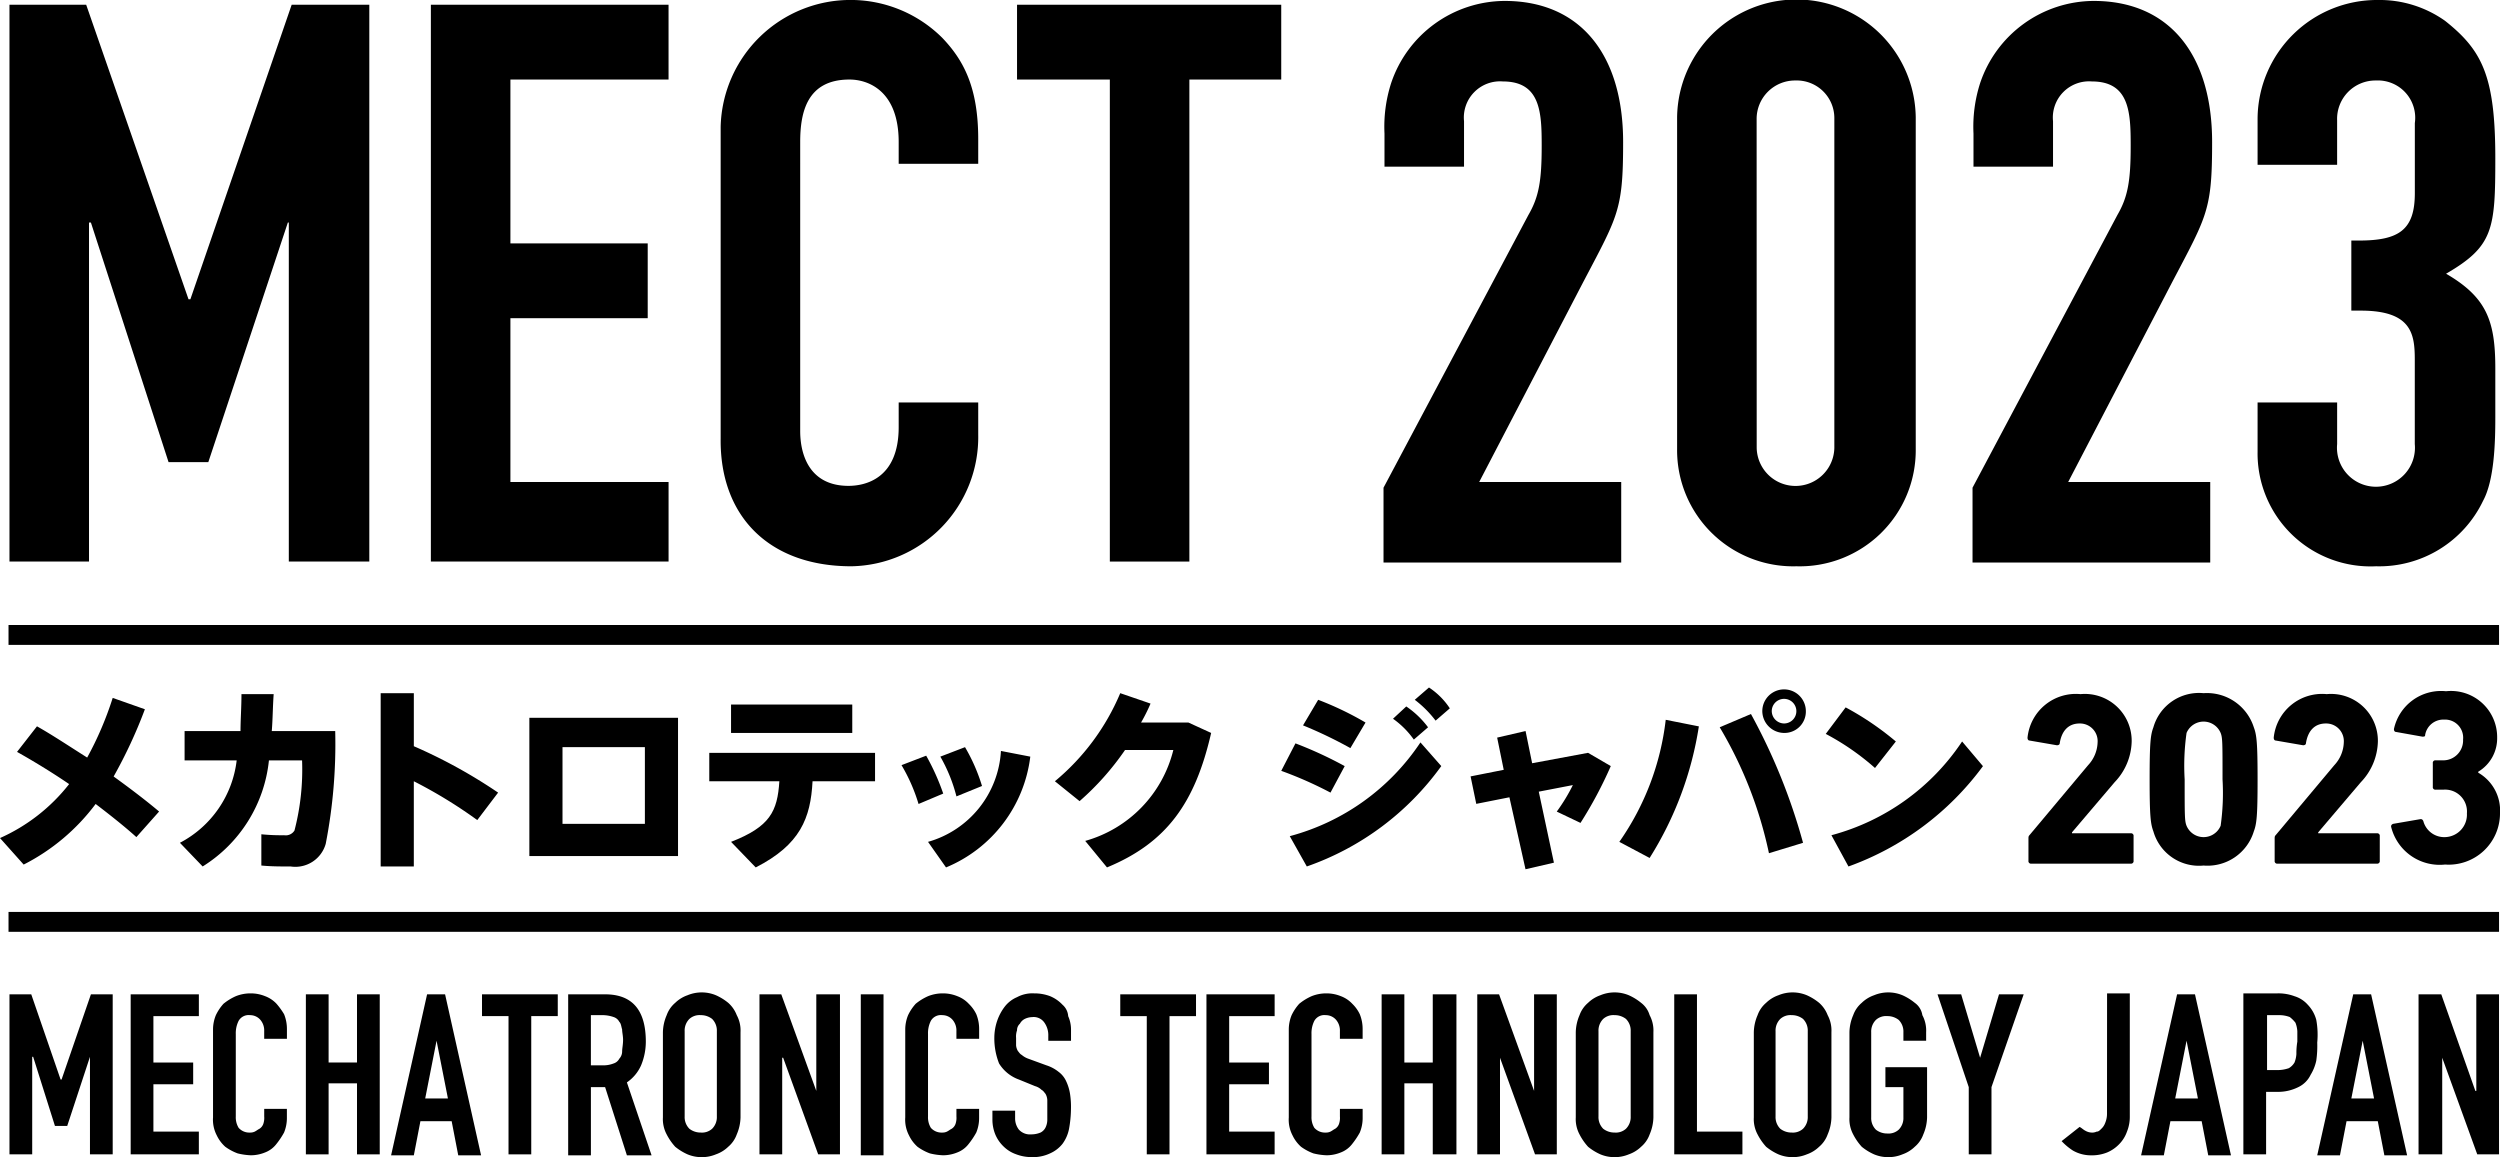
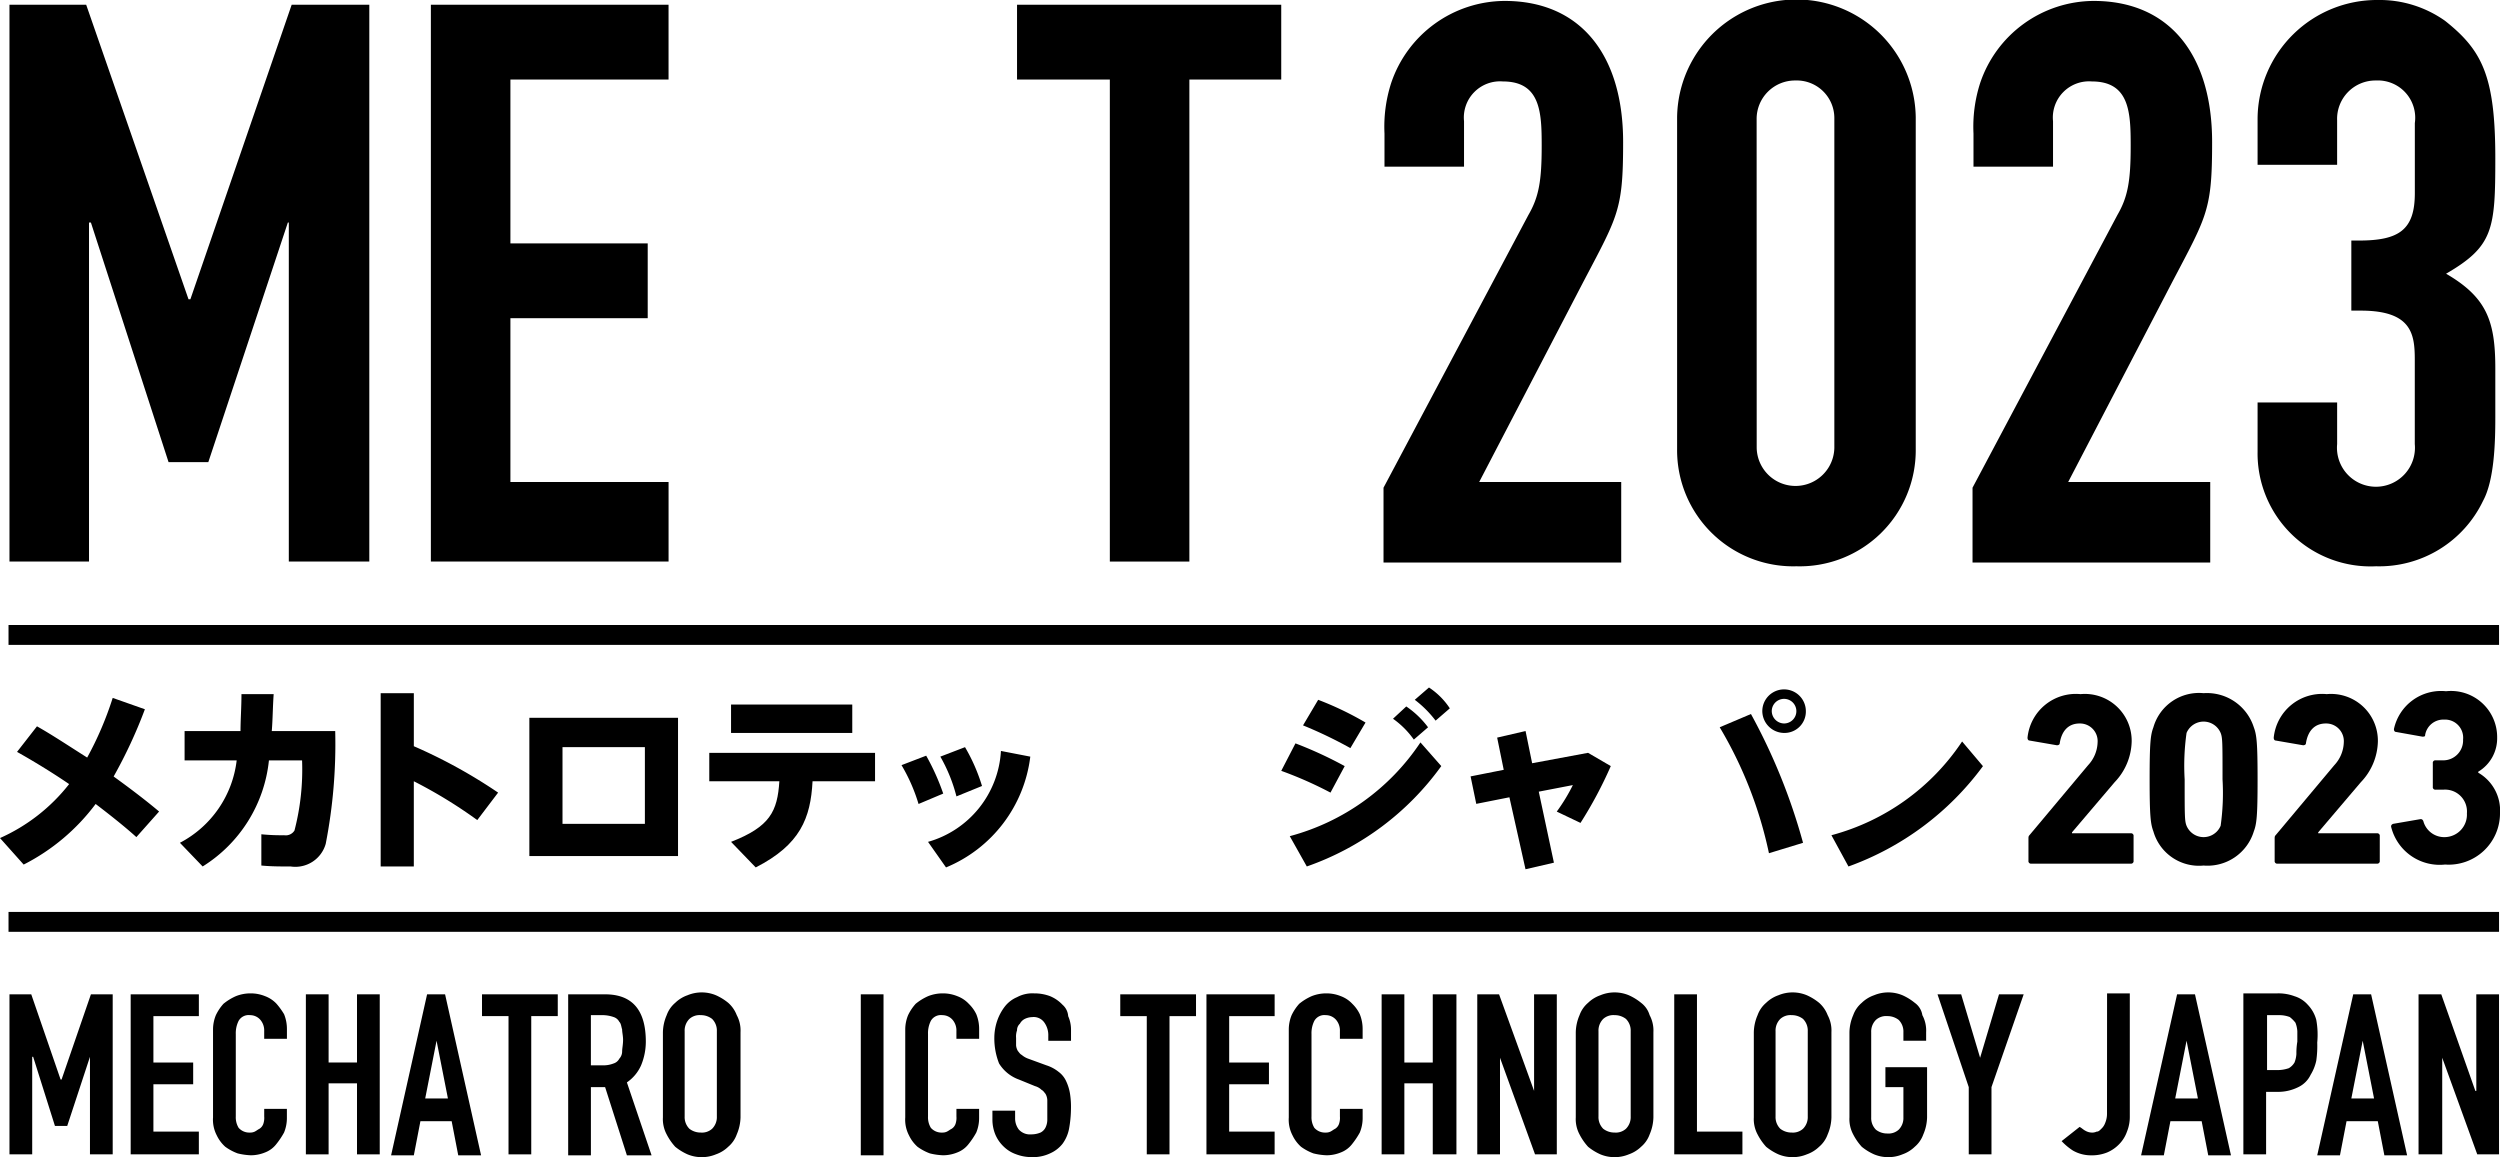
<svg xmlns="http://www.w3.org/2000/svg" width="152" height="70.358" viewBox="0 0 152 70.358">
  <g transform="translate(0 -0.1)">
    <path d="M5.836,13.842h.115l4.721,14.567h2.418l4.836-14.567h.058V34.455h4.894V.6H18.158L12,18.506h-.115L5.664.6H1V34.455H5.836Z" transform="translate(-0.424 -0.212)" />
    <path d="M59.952,29.618H50.336V19.658h8.348V15.109H50.336V5.148h9.615V.6H45.5V34.455H59.952Z" transform="translate(-19.303 -0.212)" />
-     <path d="M84.045,34.53a7.855,7.855,0,0,0,7.715-8V24.57H86.924v1.5c0,3.167-2.073,3.57-3.052,3.57-2.3,0-2.936-1.785-2.936-3.339V8.736c0-1.785.4-3.8,2.994-3.8,1.152,0,2.994.691,2.994,3.8v1.324H91.76v-1.5c0-3.109-.864-4.779-2.188-6.161A7.9,7.9,0,0,0,76.1,7.815V26.758C76.042,31.479,79.036,34.53,84.045,34.53Z" transform="translate(-32.284 0)" />
    <path d="M113.042,34.455h4.836V5.148h5.585V.6H107.4V5.148h5.642Z" transform="translate(-45.564 -0.212)" />
    <path d="M160.667,29.448h-8.751l5.873-11.285c2.533-4.894,2.879-4.952,2.879-9.385,0-5.3-2.591-8.579-7.2-8.579a7.319,7.319,0,0,0-6.909,5.009,8.675,8.675,0,0,0-.4,3.052v2.015h4.836V7.512a2.2,2.2,0,0,1,2.361-2.418c2.3,0,2.361,1.9,2.361,3.915,0,2.13-.173,3.109-.806,4.2L146.1,29.794v4.548h14.452V29.448Z" transform="translate(-61.982 -0.042)" />
    <path d="M222.867,29.448h-8.752l5.873-11.285c2.533-4.894,2.879-4.952,2.879-9.385,0-5.3-2.591-8.579-7.2-8.579a7.319,7.319,0,0,0-6.909,5.009,8.676,8.676,0,0,0-.4,3.052v2.015h4.836V7.512a2.2,2.2,0,0,1,2.361-2.418c2.3,0,2.361,1.9,2.361,3.915,0,2.13-.173,3.109-.806,4.2L208.3,29.794v4.548h14.452V29.448Z" transform="translate(-88.37 -0.042)" />
    <path d="M184.355,34.53a7.057,7.057,0,0,0,7.255-7.139V7.239a7.255,7.255,0,0,0-14.509,0V27.391A7.058,7.058,0,0,0,184.355,34.53ZM181.936,7.355A2.335,2.335,0,0,1,184.3,4.994a2.285,2.285,0,0,1,2.361,2.3V27.333a2.361,2.361,0,0,1-4.721,0Z" transform="translate(-75.133 0)" />
    <rect width="151.424" height="1.209" transform="translate(0.518 38.1)" />
    <path d="M5.815,80.248c.979.748,1.842,1.439,2.476,2.015l1.382-1.555c-.748-.633-1.727-1.382-2.764-2.13a29.1,29.1,0,0,0,1.9-4.088L6.852,73.8A20.244,20.244,0,0,1,5.3,77.427c-1.094-.691-2.13-1.382-3.052-1.9L1.036,77.082c.921.518,2.073,1.209,3.167,1.958A11.054,11.054,0,0,1,0,82.321l1.439,1.612A12.57,12.57,0,0,0,5.815,80.248Z" transform="translate(0 -31.267)" />
    <path d="M25.333,81.979a12.053,12.053,0,0,1-1.382-.058v1.9c.576.058,1.209.058,1.785.058a1.918,1.918,0,0,0,2.13-1.382,31.767,31.767,0,0,0,.576-6.852H24.585c.058-.691.058-1.439.115-2.245H22.742c0,.806-.058,1.555-.058,2.245h-3.4V77.43h3.167A6.515,6.515,0,0,1,19,82.439l1.382,1.439a8.644,8.644,0,0,0,4.03-6.448h2.015a14.723,14.723,0,0,1-.461,4.261A.624.624,0,0,1,25.333,81.979Z" transform="translate(-8.061 -31.097)" />
    <path d="M40.2,73.3V83.836h2.015V78.655a28.751,28.751,0,0,1,3.858,2.361l1.267-1.67a31.463,31.463,0,0,0-5.124-2.821V73.3Z" transform="translate(-17.055 -31.055)" />
    <path d="M64.939,84.248V75.9H55.9v8.406h9.039Zm-7.024-6.564h5.009v4.664H57.915Z" transform="translate(-23.715 -32.158)" />
    <rect width="7.37" height="1.727" transform="translate(44.448 42.936)" />
    <path d="M76.224,85.012l1.5,1.555c2.706-1.382,3.339-2.994,3.455-5.239h3.8V79.6H74.9v1.727h4.261C79.045,83.17,78.585,84.091,76.224,85.012Z" transform="translate(-31.776 -33.727)" />
    <path d="M95.2,80.476a10.538,10.538,0,0,1,1.036,2.361l1.5-.633A13.986,13.986,0,0,0,96.7,79.9Z" transform="translate(-40.388 -33.855)" />
    <path d="M101.833,81.361A10.875,10.875,0,0,0,100.8,79l-1.5.576a9.693,9.693,0,0,1,.979,2.418Z" transform="translate(-42.127 -33.473)" />
    <path d="M104.218,79.745l-1.785-.345A6.105,6.105,0,0,1,98,84.927l1.094,1.555A8.392,8.392,0,0,0,104.218,79.745Z" transform="translate(-41.576 -33.642)" />
-     <path d="M113.242,82.282l1.324,1.612c3.627-1.5,5.355-3.915,6.333-8.176l-1.382-.633h-2.879a10.739,10.739,0,0,0,.576-1.152l-1.842-.633a14,14,0,0,1-3.973,5.355l1.5,1.209a16.542,16.542,0,0,0,2.764-3.109H118.6A7.641,7.641,0,0,1,113.242,82.282Z" transform="translate(-47.261 -31.055)" />
    <path d="M150.264,72.7l-.864.748a6.6,6.6,0,0,1,1.267,1.267l.864-.748A4.424,4.424,0,0,0,150.264,72.7Z" transform="translate(-63.382 -30.8)" />
    <path d="M141.4,75.382A19.234,19.234,0,0,0,138.521,74l-.921,1.555a26.428,26.428,0,0,1,2.879,1.382Z" transform="translate(-58.376 -31.352)" />
    <path d="M148.367,76.715l.864-.748a5.513,5.513,0,0,0-1.324-1.267l-.806.748A5.292,5.292,0,0,1,148.367,76.715Z" transform="translate(-62.406 -31.648)" />
    <path d="M145.412,79.939,144.145,78.5a13.823,13.823,0,0,1-7.945,5.7l1.036,1.842A16.946,16.946,0,0,0,145.412,79.939Z" transform="translate(-57.782 -33.261)" />
    <path d="M135.3,80.27a23.543,23.543,0,0,1,2.994,1.324l.864-1.612a24.345,24.345,0,0,0-2.994-1.382Z" transform="translate(-57.4 -33.303)" />
    <path d="M161.979,82.885a25.171,25.171,0,0,0,1.842-3.455l-1.382-.806-3.4.633-.4-1.958-1.727.4.4,1.958-2.015.4.345,1.67,2.015-.4.979,4.376,1.727-.4-.921-4.318,2.073-.4a10.952,10.952,0,0,1-.979,1.612Z" transform="translate(-65.885 -32.752)" />
    <path d="M181.6,76.306a25.083,25.083,0,0,1,2.994,7.658l2.073-.633A36.03,36.03,0,0,0,183.5,75.5Z" transform="translate(-77.042 -31.988)" />
    <path d="M188.748,74.224a1.324,1.324,0,1,0-2.648,0,1.339,1.339,0,0,0,1.324,1.324,1.3,1.3,0,0,0,1.324-1.324Zm-1.324.748a.762.762,0,0,1-.749-.748h0a.748.748,0,1,1,.749.748Z" transform="translate(-78.952 -30.885)" />
-     <path d="M172.842,84.506a21.064,21.064,0,0,0,2.994-8l-2.015-.4A16.158,16.158,0,0,1,171,83.527Z" transform="translate(-72.545 -32.242)" />
-     <path d="M194.009,74.8,192.8,76.412a15.2,15.2,0,0,1,2.994,2.073l1.267-1.612A17.676,17.676,0,0,0,194.009,74.8Z" transform="translate(-81.794 -31.691)" />
    <path d="M202.612,79.9l-1.267-1.5a13.823,13.823,0,0,1-7.945,5.7l1.036,1.9A17.5,17.5,0,0,0,202.612,79.9Z" transform="translate(-82.049 -33.218)" />
    <path d="M219.4,78.755a3.693,3.693,0,0,0,1.036-2.476,2.847,2.847,0,0,0-3.109-2.879,2.956,2.956,0,0,0-3.224,2.648c0,.115.058.173.115.173l1.67.288c.115,0,.173-.058.173-.115.115-.748.518-1.209,1.209-1.209a1.073,1.073,0,0,1,1.094,1.152,2.125,2.125,0,0,1-.576,1.382l-3.57,4.261c-.058.058-.058.115-.058.23v1.324a.153.153,0,0,0,.173.173h6.045a.153.153,0,0,0,.173-.173v-1.5a.153.153,0,0,0-.173-.173h-3.57v-.058Z" transform="translate(-90.83 -31.097)" />
    <path d="M245.4,78.755a3.693,3.693,0,0,0,1.036-2.476,2.847,2.847,0,0,0-3.109-2.879,2.956,2.956,0,0,0-3.224,2.648c0,.115.058.173.115.173l1.67.288c.115,0,.173-.058.173-.115.115-.748.518-1.209,1.209-1.209a1.073,1.073,0,0,1,1.094,1.152,2.124,2.124,0,0,1-.576,1.382l-3.57,4.261c-.058.058-.058.115-.058.23v1.324a.153.153,0,0,0,.173.173h6.045a.153.153,0,0,0,.173-.173v-1.5a.153.153,0,0,0-.173-.173h-3.57v-.058Z" transform="translate(-101.861 -31.097)" />
    <path d="M230.282,73.3a2.883,2.883,0,0,0-3.052,2.073c-.173.461-.23.921-.23,3.167s.058,2.706.23,3.167a2.883,2.883,0,0,0,3.052,2.073,2.943,2.943,0,0,0,3.052-2.073c.173-.461.23-.921.23-3.167s-.058-2.706-.23-3.167A2.989,2.989,0,0,0,230.282,73.3Zm1.036,8.061a1.123,1.123,0,0,1-2.073,0c-.115-.288-.115-.576-.115-2.821a14.179,14.179,0,0,1,.115-2.821,1.123,1.123,0,0,1,2.073,0c.115.288.115.576.115,2.821A14.181,14.181,0,0,1,231.318,81.361Z" transform="translate(-96.303 -31.055)" />
    <rect width="151.424" height="1.209" transform="translate(0.518 55.545)" />
    <path d="M4.167,110.282H4.109L2.324,105.1H1v9.73H2.382V108.9h.058l1.324,4.2h.748l1.382-4.2h0v5.93H7.276V105.1H5.952Z" transform="translate(-0.424 -44.545)" />
    <path d="M13.8,114.83h4.145v-1.382H15.182V110.57H17.6v-1.324H15.182v-2.821h2.764V105.1H13.8Z" transform="translate(-5.855 -44.545)" />
    <path d="M26.358,105.633a1.823,1.823,0,0,0-.691-.461A2.31,2.31,0,0,0,24.8,105a2.387,2.387,0,0,0-.921.173,3.265,3.265,0,0,0-.748.461,2.893,2.893,0,0,0-.461.691,2.31,2.31,0,0,0-.173.864v5.355a2.059,2.059,0,0,0,.23,1.094,2.175,2.175,0,0,0,.518.691,3.1,3.1,0,0,0,.748.4,3.888,3.888,0,0,0,.806.115,2.31,2.31,0,0,0,.864-.173,1.572,1.572,0,0,0,.691-.518,4.8,4.8,0,0,0,.461-.691,2.31,2.31,0,0,0,.173-.864v-.576H25.609v.461a1.122,1.122,0,0,1-.058.461.575.575,0,0,1-.23.288c-.115.058-.173.115-.288.173a.626.626,0,0,1-.288.058.863.863,0,0,1-.691-.288,1.228,1.228,0,0,1-.173-.691v-5.009a1.672,1.672,0,0,1,.173-.806.7.7,0,0,1,.691-.345.825.825,0,0,1,.633.288,1,1,0,0,1,.23.691v.461h1.382v-.576a2.387,2.387,0,0,0-.173-.921A4.394,4.394,0,0,0,26.358,105.633Z" transform="translate(-9.545 -44.503)" />
    <path d="M35.409,109.245H33.682V105.1H32.3v9.73h1.382v-4.318h1.727v4.318h1.382V105.1H35.409Z" transform="translate(-13.703 -44.545)" />
    <path d="M43.488,105.1,41.3,114.888h1.382l.4-2.073h1.9l.4,2.073H46.77L44.582,105.1Zm-.115,6.333.691-3.512h0l.691,3.512Z" transform="translate(-17.521 -44.545)" />
    <path d="M50.9,106.424h1.612v8.406h1.382v-8.406h1.612V105.1H50.9Z" transform="translate(-21.594 -44.545)" />
    <path d="M64.433,109.418a3.772,3.772,0,0,0,.288-1.439c0-1.9-.806-2.879-2.476-2.879H60v9.788h1.382v-4.145h.864l1.324,4.145h1.5l-1.5-4.433A2.465,2.465,0,0,0,64.433,109.418Zm-1.152-.864a.654.654,0,0,1-.173.461.59.59,0,0,1-.345.288,1.7,1.7,0,0,1-.576.115h-.806v-3.052h.748a2.07,2.07,0,0,1,.633.115.59.59,0,0,1,.345.288c.115.115.115.288.173.461,0,.173.058.4.058.633C63.339,108.152,63.282,108.382,63.282,108.555Z" transform="translate(-25.455 -44.545)" />
    <path d="M73.973,105.533a3.265,3.265,0,0,0-.748-.461,2.245,2.245,0,0,0-1.727,0,2.032,2.032,0,0,0-.748.461,1.753,1.753,0,0,0-.518.748,2.75,2.75,0,0,0-.23,1.036V112.5a1.972,1.972,0,0,0,.23,1.036,3.463,3.463,0,0,0,.518.748,3.265,3.265,0,0,0,.748.461,2.246,2.246,0,0,0,1.727,0,2.031,2.031,0,0,0,.748-.461,1.753,1.753,0,0,0,.518-.748,2.75,2.75,0,0,0,.23-1.036v-5.182a1.972,1.972,0,0,0-.23-1.036A1.909,1.909,0,0,0,73.973,105.533Zm-.691,6.909a1,1,0,0,1-.288.748.918.918,0,0,1-.691.23,1.106,1.106,0,0,1-.691-.23,1,1,0,0,1-.288-.748v-5.182a1,1,0,0,1,.288-.748.918.918,0,0,1,.691-.23,1.106,1.106,0,0,1,.691.23,1,1,0,0,1,.288.748Z" transform="translate(-29.697 -44.461)" />
-     <path d="M83.655,110.973h0l-2.13-5.873H80.2v9.73h1.382v-5.873h.058l2.13,5.873h1.324V105.1H83.655Z" transform="translate(-34.024 -44.545)" />
    <rect width="1.382" height="9.788" transform="translate(52.336 60.555)" />
    <path d="M99.458,105.633a1.823,1.823,0,0,0-.691-.461A2.31,2.31,0,0,0,97.9,105a2.387,2.387,0,0,0-.921.173,3.265,3.265,0,0,0-.748.461,2.893,2.893,0,0,0-.461.691,2.31,2.31,0,0,0-.173.864v5.355a2.059,2.059,0,0,0,.23,1.094,2.176,2.176,0,0,0,.518.691,3.1,3.1,0,0,0,.748.4,3.888,3.888,0,0,0,.806.115,2.31,2.31,0,0,0,.864-.173,1.572,1.572,0,0,0,.691-.518,4.8,4.8,0,0,0,.461-.691,2.31,2.31,0,0,0,.173-.864v-.576H98.709v.461a1.123,1.123,0,0,1-.058.461.575.575,0,0,1-.23.288c-.115.058-.173.115-.288.173a.626.626,0,0,1-.288.058.863.863,0,0,1-.691-.288,1.228,1.228,0,0,1-.173-.691v-5.009a1.672,1.672,0,0,1,.173-.806.7.7,0,0,1,.691-.345.825.825,0,0,1,.633.288,1,1,0,0,1,.23.691v.461h1.382v-.576a2.387,2.387,0,0,0-.173-.921A2.2,2.2,0,0,0,99.458,105.633Z" transform="translate(-40.558 -44.503)" />
    <path d="M109.061,105.691a2.191,2.191,0,0,0-.748-.518,2.69,2.69,0,0,0-.979-.173,1.972,1.972,0,0,0-1.036.23,1.87,1.87,0,0,0-.748.576,3.052,3.052,0,0,0-.461.864,3.26,3.26,0,0,0-.173,1.036,4.159,4.159,0,0,0,.288,1.555,2.347,2.347,0,0,0,1.209.979l.979.4a.928.928,0,0,1,.4.23c.115.058.173.173.23.23a.832.832,0,0,1,.115.4v1.209a1.085,1.085,0,0,1-.115.461.694.694,0,0,1-.288.288,1.445,1.445,0,0,1-.576.115.909.909,0,0,1-.748-.288,1.106,1.106,0,0,1-.23-.691v-.461H104.8v.518a2.387,2.387,0,0,0,.173.921,2.191,2.191,0,0,0,.518.749,2.032,2.032,0,0,0,.748.461,2.608,2.608,0,0,0,.921.173,2.425,2.425,0,0,0,1.152-.23,1.985,1.985,0,0,0,.748-.576,2.247,2.247,0,0,0,.4-.921,7.088,7.088,0,0,0,.115-1.152,5.268,5.268,0,0,0-.058-.979,2.85,2.85,0,0,0-.23-.748,1.462,1.462,0,0,0-.461-.576,2.3,2.3,0,0,0-.748-.4l-1.094-.4a1.236,1.236,0,0,1-.4-.23c-.115-.058-.173-.173-.23-.23a.818.818,0,0,1-.115-.345v-.461a1.123,1.123,0,0,1,.058-.461.523.523,0,0,1,.173-.4.694.694,0,0,1,.288-.288,1.085,1.085,0,0,1,.461-.115.792.792,0,0,1,.748.345,1.322,1.322,0,0,1,.23.806v.288h1.382v-.691a2.032,2.032,0,0,0-.173-.806A1,1,0,0,0,109.061,105.691Z" transform="translate(-44.461 -44.503)" />
    <path d="M118.3,106.424h1.612v8.406h1.382v-8.406h1.612V105.1H118.3Z" transform="translate(-50.188 -44.545)" />
    <path d="M127.4,114.83h4.145v-1.382h-2.764V110.57H131.2v-1.324h-2.418v-2.821h2.764V105.1H127.4Z" transform="translate(-54.048 -44.545)" />
    <path d="M139.958,105.633a1.823,1.823,0,0,0-.691-.461A2.31,2.31,0,0,0,138.4,105a2.387,2.387,0,0,0-.921.173,3.265,3.265,0,0,0-.748.461,2.893,2.893,0,0,0-.461.691,2.31,2.31,0,0,0-.173.864v5.355a2.059,2.059,0,0,0,.23,1.094,2.175,2.175,0,0,0,.518.691,3.1,3.1,0,0,0,.748.4,3.888,3.888,0,0,0,.806.115,2.31,2.31,0,0,0,.864-.173,1.572,1.572,0,0,0,.691-.518,4.8,4.8,0,0,0,.461-.691,2.311,2.311,0,0,0,.173-.864v-.576h-1.382v.461a1.123,1.123,0,0,1-.058.461.575.575,0,0,1-.23.288c-.115.058-.173.115-.288.173a.626.626,0,0,1-.288.058.863.863,0,0,1-.691-.288,1.228,1.228,0,0,1-.173-.691v-5.009a1.672,1.672,0,0,1,.173-.806.7.7,0,0,1,.691-.345.825.825,0,0,1,.633.288,1,1,0,0,1,.23.691v.461h1.382v-.576a2.387,2.387,0,0,0-.173-.921A2.2,2.2,0,0,0,139.958,105.633Z" transform="translate(-57.739 -44.503)" />
    <path d="M149.009,109.245h-1.727V105.1H145.9v9.73h1.382v-4.318h1.727v4.318h1.439V105.1h-1.439Z" transform="translate(-61.897 -44.545)" />
    <path d="M159.455,110.973h0l-2.13-5.873H156v9.73h1.382v-5.873h0l2.13,5.873h1.324V105.1h-1.382Z" transform="translate(-66.182 -44.545)" />
    <path d="M170.373,105.533a3.264,3.264,0,0,0-.748-.461,2.245,2.245,0,0,0-1.727,0,2.031,2.031,0,0,0-.749.461,1.753,1.753,0,0,0-.518.748,2.75,2.75,0,0,0-.23,1.036V112.5a1.972,1.972,0,0,0,.23,1.036,3.464,3.464,0,0,0,.518.748,3.265,3.265,0,0,0,.749.461,2.245,2.245,0,0,0,1.727,0,2.032,2.032,0,0,0,.748-.461,1.753,1.753,0,0,0,.518-.748,2.75,2.75,0,0,0,.23-1.036v-5.182a1.972,1.972,0,0,0-.23-1.036A1.462,1.462,0,0,0,170.373,105.533Zm-.633,6.909a1,1,0,0,1-.288.748.918.918,0,0,1-.691.23,1.106,1.106,0,0,1-.691-.23,1,1,0,0,1-.288-.748v-5.182a1,1,0,0,1,.288-.748.918.918,0,0,1,.691-.23,1.106,1.106,0,0,1,.691.23,1,1,0,0,1,.288.748Z" transform="translate(-70.594 -44.461)" />
    <path d="M178.182,105.1H176.8v9.73h4.145v-1.382h-2.764Z" transform="translate(-75.006 -44.545)" />
    <path d="M189.173,105.533a3.265,3.265,0,0,0-.748-.461,2.245,2.245,0,0,0-1.727,0,2.032,2.032,0,0,0-.748.461,1.753,1.753,0,0,0-.518.748,2.75,2.75,0,0,0-.23,1.036V112.5a1.972,1.972,0,0,0,.23,1.036,3.462,3.462,0,0,0,.518.748,3.265,3.265,0,0,0,.748.461,2.246,2.246,0,0,0,1.727,0,2.031,2.031,0,0,0,.748-.461,1.753,1.753,0,0,0,.518-.748,2.75,2.75,0,0,0,.23-1.036v-5.182a1.972,1.972,0,0,0-.23-1.036A1.909,1.909,0,0,0,189.173,105.533Zm-.691,6.909a1,1,0,0,1-.288.748.918.918,0,0,1-.691.23,1.106,1.106,0,0,1-.691-.23,1,1,0,0,1-.288-.748v-5.182a1,1,0,0,1,.288-.748.918.918,0,0,1,.691-.23,1.106,1.106,0,0,1,.691.23,1,1,0,0,1,.288.748Z" transform="translate(-78.57 -44.461)" />
    <path d="M199.273,105.533a3.265,3.265,0,0,0-.748-.461,2.245,2.245,0,0,0-1.727,0,2.032,2.032,0,0,0-.749.461,1.753,1.753,0,0,0-.518.748,2.75,2.75,0,0,0-.23,1.036V112.5a1.972,1.972,0,0,0,.23,1.036,3.464,3.464,0,0,0,.518.748,3.265,3.265,0,0,0,.749.461,2.246,2.246,0,0,0,1.727,0,2.032,2.032,0,0,0,.748-.461,1.753,1.753,0,0,0,.518-.748,2.75,2.75,0,0,0,.23-1.036v-3.052h-2.533v1.209h1.094V112.5a1,1,0,0,1-.288.748.918.918,0,0,1-.691.23,1.107,1.107,0,0,1-.691-.23,1,1,0,0,1-.288-.748v-5.182a1,1,0,0,1,.288-.748.918.918,0,0,1,.691-.23,1.107,1.107,0,0,1,.691.23,1,1,0,0,1,.288.748v.518h1.382v-.518a1.972,1.972,0,0,0-.23-1.036A1.126,1.126,0,0,0,199.273,105.533Z" transform="translate(-82.855 -44.461)" />
    <path d="M207.191,108.958h0l-1.152-3.858H204.6l1.9,5.642v4.088h1.382v-4.088l1.958-5.642h-1.5Z" transform="translate(-86.8 -44.545)" />
    <path d="M220.464,112.312a1.445,1.445,0,0,1-.115.576.885.885,0,0,1-.23.345c-.115.115-.173.173-.288.173a.626.626,0,0,1-.288.058.832.832,0,0,1-.4-.115c-.115-.058-.23-.173-.345-.23l-1.094.864a3.652,3.652,0,0,0,.691.576,2.2,2.2,0,0,0,1.094.288,2.481,2.481,0,0,0,.979-.173,2.191,2.191,0,0,0,.748-.518,2.032,2.032,0,0,0,.461-.748,2.387,2.387,0,0,0,.173-.921V105h-1.382Z" transform="translate(-92.358 -44.503)" />
    <path d="M228.288,105.1l-2.188,9.788h1.382l.4-2.073h1.9l.4,2.073h1.382l-2.188-9.788Zm-.115,6.333.691-3.512h0l.691,3.512Z" transform="translate(-95.921 -44.545)" />
    <path d="M241.333,106.612a2.115,2.115,0,0,0-.518-.921,1.766,1.766,0,0,0-.806-.518,2.789,2.789,0,0,0-1.036-.173H236.9v9.788h1.382v-3.8h.691a2.745,2.745,0,0,0,1.267-.288,1.575,1.575,0,0,0,.748-.748,2.714,2.714,0,0,0,.345-.864,6.268,6.268,0,0,0,.058-1.094A5.063,5.063,0,0,0,241.333,106.612Zm-1.209,2.073a1.682,1.682,0,0,1-.115.518.978.978,0,0,1-.345.345,2.07,2.07,0,0,1-.633.115h-.691v-3.339h.748a1.777,1.777,0,0,1,.633.115,1.955,1.955,0,0,1,.345.345,1.681,1.681,0,0,1,.115.518v.633A4.13,4.13,0,0,0,240.124,108.685Z" transform="translate(-100.503 -44.503)" />
    <path d="M246.888,105.1l-2.188,9.788h1.382l.4-2.073h1.9l.4,2.073h1.382l-2.188-9.788Zm-.115,6.333.691-3.512h0l.691,3.512Z" transform="translate(-103.812 -44.545)" />
    <path d="M258.912,110.973h-.058l-2.073-5.873H255.4v9.73h1.439v-5.873h0l2.13,5.873h1.324V105.1h-1.382Z" transform="translate(-108.352 -44.545)" />
    <path d="M245.6,34.53a7,7,0,0,0,6.506-3.973c.691-1.267.748-3.57.748-5.067V22.5c0-2.879-.518-4.318-2.994-5.758,2.879-1.67,2.994-2.706,2.994-7.024,0-5.009-.806-6.564-3.051-8.348A6.878,6.878,0,0,0,245.712.1,7.261,7.261,0,0,0,238.4,7.3v2.821h4.836V7.412A2.332,2.332,0,0,1,245.6,4.994a2.269,2.269,0,0,1,2.361,2.591v4.261c0,2.245-.979,2.879-3.4,2.879H244.1v4.261h.576c3.109,0,3.282,1.439,3.282,2.994V27.1a2.371,2.371,0,1,1-4.721,0V24.57H238.4v2.994A6.87,6.87,0,0,0,245.6,34.53Z" transform="translate(-101.139)" />
    <path d="M255.782,81.967a1.316,1.316,0,0,1-1.324-.979c-.058-.115-.115-.115-.173-.115l-1.67.288c-.115.058-.115.115-.115.173a3.04,3.04,0,0,0,3.282,2.3,3.12,3.12,0,0,0,3.339-3.109,2.648,2.648,0,0,0-1.324-2.476v-.058a2.364,2.364,0,0,0,1.151-2.073,2.805,2.805,0,0,0-3.109-2.821,2.93,2.93,0,0,0-3.167,2.3c0,.115.058.173.115.173l1.612.288c.115,0,.173,0,.173-.115a1.121,1.121,0,0,1,1.152-.921,1.1,1.1,0,0,1,1.152,1.209,1.209,1.209,0,0,1-1.267,1.267h-.4a.153.153,0,0,0-.173.173v1.439a.153.153,0,0,0,.173.173h.461a1.331,1.331,0,0,1,1.439,1.439A1.368,1.368,0,0,1,255.782,81.967Z" transform="translate(-107.121 -30.97)" />
  </g>
</svg>